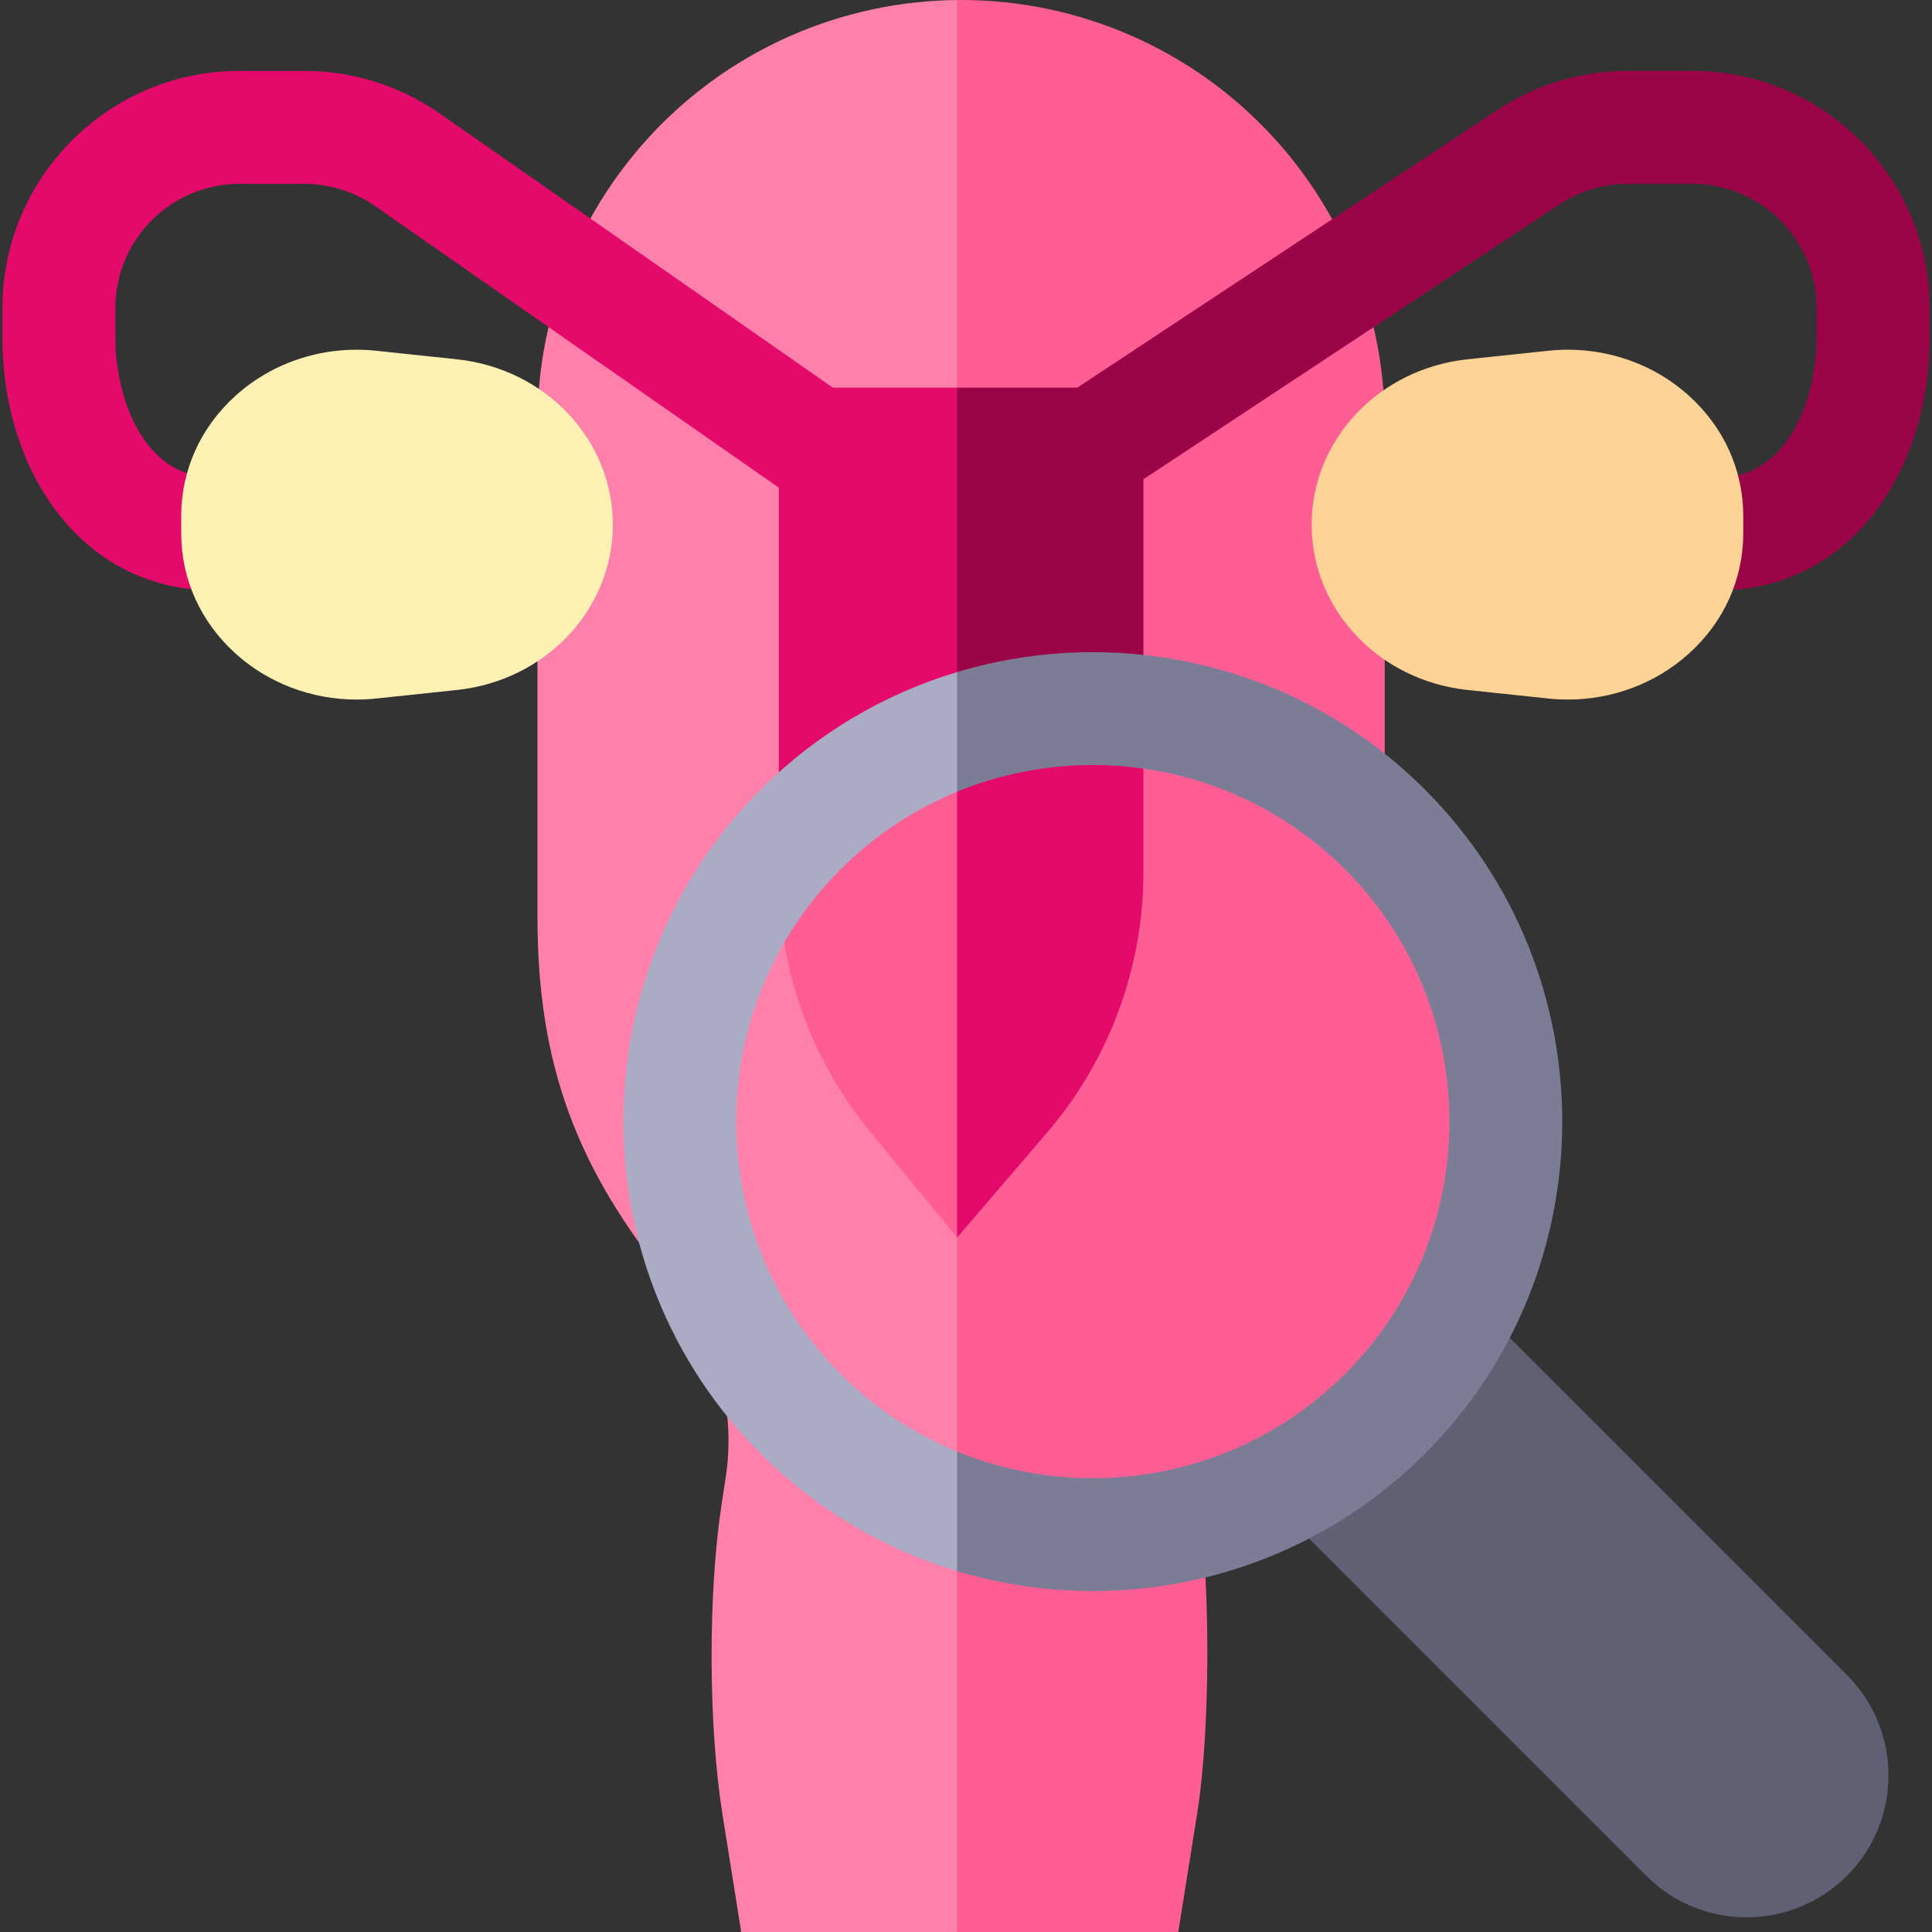
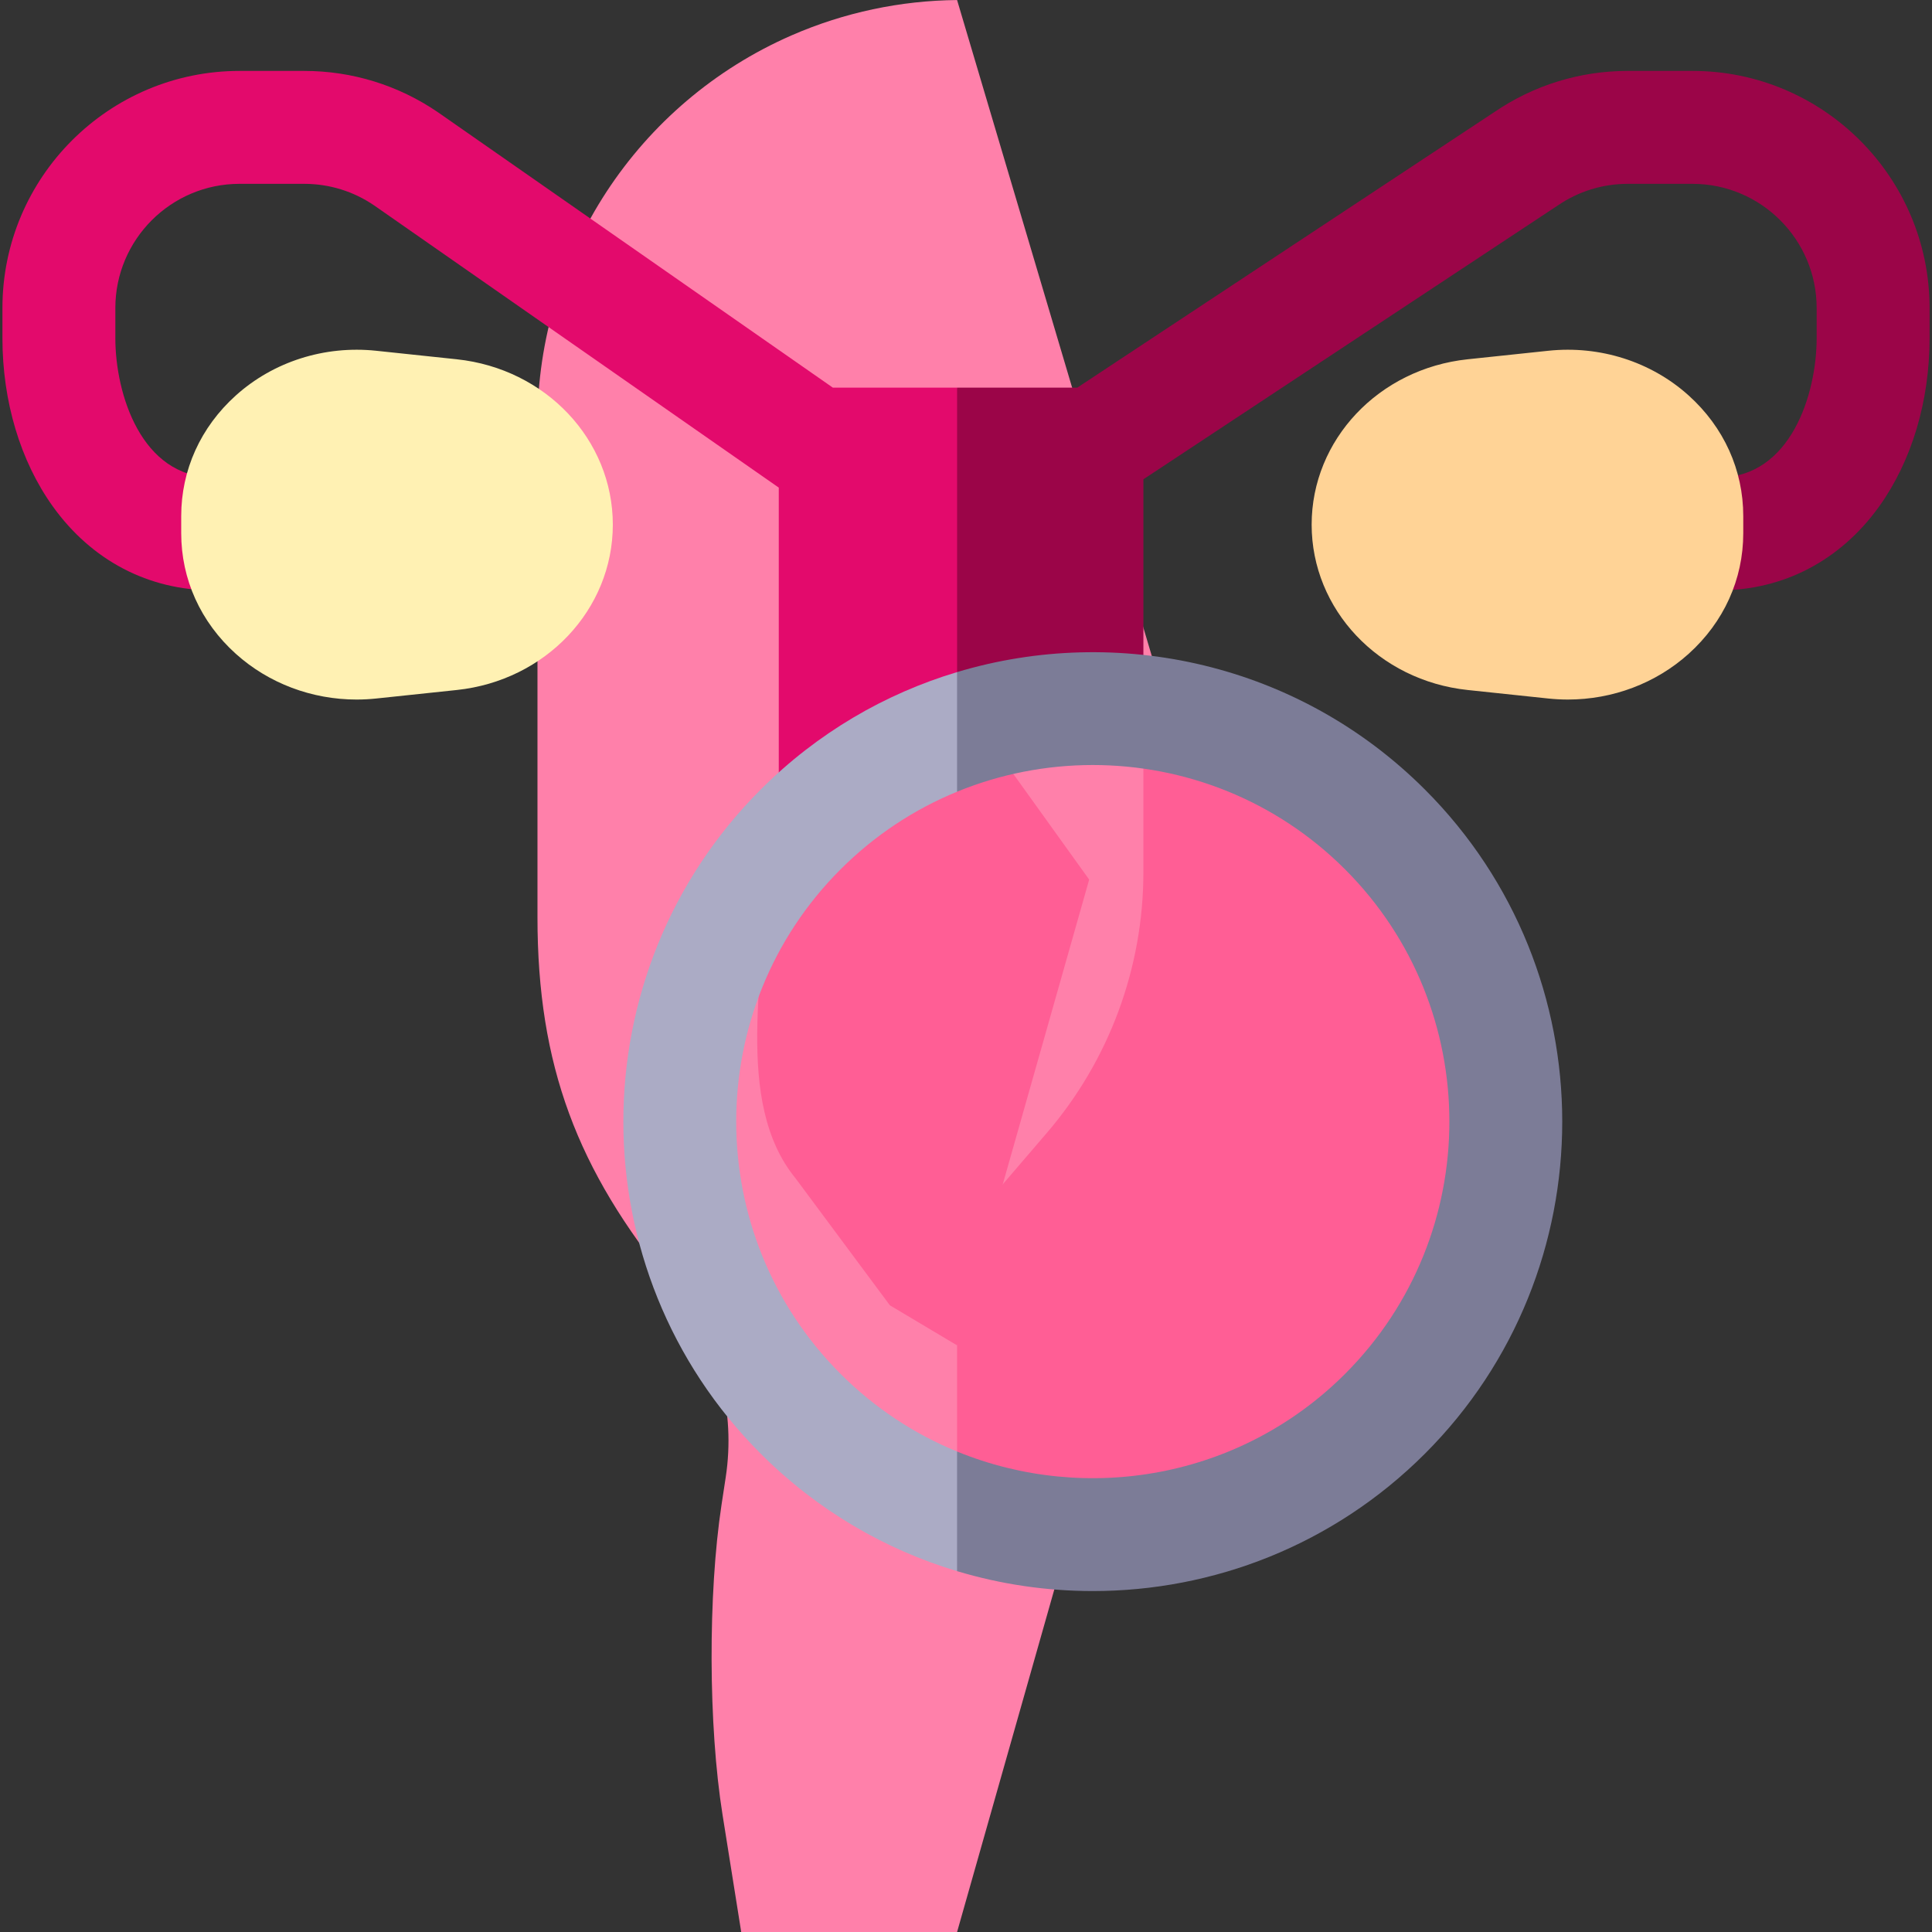
<svg xmlns="http://www.w3.org/2000/svg" id="Capa_1" enable-background="new 0 0 513.29 513.29" height="512" viewBox="0 0 513.29 513.29" width="512">
  <rect x="0" y="0" width="513.29" height="513.29" fill="#333333" stroke="none" />
  <g id="XMLID_726_">
    <g id="XMLID_739_">
      <path id="XMLID_519_" d="m254.275.01 74.479 250.901-74.479 262.379h-57.35l-4.96-31.13c-3.79-23.74-3.88-58.61-.27-82.38l1.12-7.35c2.63-17.28-1.92-34.88-12.59-48.73l-1.9-2.47c-24.98-30.43-35.53-58.18-35.53-97.55v-131.14c0-22.37 6.63-43.68 18.37-61.63 11.76-17.95 28.63-32.55 49.13-41.51 14.03-6.12 28.99-9.25 43.98-9.39z" fill="#ff80aa" />
    </g>
-     <path id="XMLID_525_" d="m367.885 211.94-47.89 202.63c1.41 21.14.93 49.29-1.95 67.36l-5.01 31.36h-58.76v-513.28c.36-.01.71-.01 1.07-.01 15.34 0 30.68 3.13 45.04 9.4 41 17.91 67.5 58.4 67.5 103.14z" fill="#ff5e95" />
    <path id="XMLID_521_" d="m254.275 102.99 20 49.379-20 37.141c-16.77 5.56-32.54 15.02-45.88 28.37-.51.5-1.01 1.01-1.49 1.52v-89.85l-107.48-74.96c-5.5-3.76-11.94-5.75-18.61-5.75h-17.17c-18.2 0-33 14.8-33 33v8c0 14.87 6.93 37 26.01 37v30c-17.19 0-32.33-7.93-42.64-22.32-8.62-12.04-13.37-27.91-13.37-44.68v-8c0-34.74 28.26-63 63-63h17.17c12.73 0 25.02 3.8 35.53 10.98l104.93 73.17z" fill="#e30a6c" />
    <path id="XMLID_523_" d="m512.645 81.84v8c0 16.77-4.75 32.64-13.37 44.68-10.31 14.39-25.45 22.32-42.64 22.32v-30c19.08 0 26.01-22.13 26.01-37v-8c0-18.2-14.8-33-33-33h-17.17c-6.67 0-13.11 1.99-18.61 5.75l-110.09 72.75v56.85c-16.6-1.77-33.51 0-49.5 5.32v-86.52h31.93l110.74-73.17c10.51-7.18 22.8-10.98 35.53-10.98h17.17c34.74 0 63 28.26 63 63z" fill="#9b0548" />
    <path id="XMLID_3572_" d="m448.636 105.067c-9.995-8.996-23.586-13.324-37.291-11.877l-21.409 2.262h.001c-23.637 2.496-41.461 21.383-41.461 43.933 0 22.548 17.824 41.436 41.461 43.934l21.409 2.261c1.739.183 3.474.274 5.202.274 11.89 0 23.361-4.297 32.089-12.151 9.358-8.422 14.511-19.806 14.511-32.056v-4.524c0-12.25-5.154-23.634-14.512-32.056z" fill="#ffd396" />
    <path id="XMLID_4248_" d="m121.353 95.452-21.408-2.262c-13.705-1.447-27.296 2.881-37.291 11.877-9.358 8.422-14.511 19.806-14.511 32.056v4.524c0 12.25 5.154 23.635 14.511 32.056 8.728 7.854 20.198 12.151 32.089 12.151 1.728 0 3.463-.091 5.202-.274l21.409-2.261c23.637-2.497 41.461-21.385 41.461-43.934-.001-22.549-17.825-41.436-41.462-43.933z" fill="#fff1b3" />
    <g id="XMLID_3942_">
      <path id="XMLID_518_" d="m254.275 184.81 35.094 48.874-35.094 123.75-17.85-10.642-25.028-33.692c-16.73-20.38-7.892-55.361-7.892-81.73v-14.55c.52-.54 1.05-1.09 1.59-1.63 14.3-14.3 31.2-24.43 49.18-30.38z" fill="#ff5e95" />
    </g>
-     <path id="XMLID_520_" d="m307.175 179.14 16.824 46.077c0 27.22.896 76.735-16.824 97.395l-52.9 41.584v-179.386c17.1-5.67 35.16-7.56 52.9-5.67z" fill="#e30a6c" />
-     <path id="XMLID_3736_" d="m490.699 445.014-102.875-102.876-53.341 53.342 102.875 102.875c7.353 7.354 17.012 11.029 26.67 11.029s19.317-3.676 26.67-11.029c14.707-14.706 14.707-38.635.001-53.341z" fill="#606075" />
    <g id="XMLID_3940_">
-       <path id="XMLID_4409_" d="m254.275 328.79 22 33.711-22 49.619c-16.77-5.56-32.53-15.01-45.88-28.36-45.31-45.31-45.8-118.44-1.49-164.36v13.59c0 24.64 8.54 48.51 24.17 67.55z" fill="#ff80aa" />
-     </g>
+       </g>
    <path id="XMLID_4413_" d="m374.275 383.76c-32.46 32.45-79.22 41.91-120 28.36v-83.33l23.83-27.78c16.57-19.3 25.67-43.89 25.67-69.32v-47.5c25.75 2.72 50.77 13.95 70.5 33.69 45.8 45.8 45.8 120.07 0 165.88z" fill="#ff5e95" />
    <g id="XMLID_4029_">
-       <path id="XMLID_240_" d="m254.275 210.34 10-18.584-10-13.196c-19.11 5.73-37.11 16.14-52.17 31.2-48.66 48.65-48.66 127.81 0 176.46 15.07 15.07 33.06 25.47 52.17 31.2l10-12.919-10-18.861c-11.27-4.62-21.83-11.5-30.96-20.63-36.96-36.96-36.96-97.09 0-134.04 9.14-9.14 19.69-16.02 30.96-20.63z" fill="#ababc5" />
+       <path id="XMLID_240_" d="m254.275 210.34 10-18.584-10-13.196c-19.11 5.73-37.11 16.14-52.17 31.2-48.66 48.65-48.66 127.81 0 176.46 15.07 15.07 33.06 25.47 52.17 31.2l10-12.919-10-18.861c-11.27-4.62-21.83-11.5-30.96-20.63-36.96-36.96-36.96-97.09 0-134.04 9.14-9.14 19.69-16.02 30.96-20.63" fill="#ababc5" />
    </g>
    <path id="XMLID_4412_" d="m378.565 386.22c-24.33 24.32-56.28 36.49-88.23 36.49-12.16 0-24.32-1.76-36.06-5.29v-31.78c34.31 14.06 75.26 7.18 103.08-20.63 36.95-36.96 36.95-97.09 0-134.04-18.48-18.48-42.75-27.72-67.02-27.72-12.27 0-24.54 2.36-36.06 7.09v-31.78c42.59-12.78 90.71-2.38 124.29 31.2 48.65 48.65 48.65 127.81 0 176.46z" fill="#7c7c97" />
  </g>
</svg>